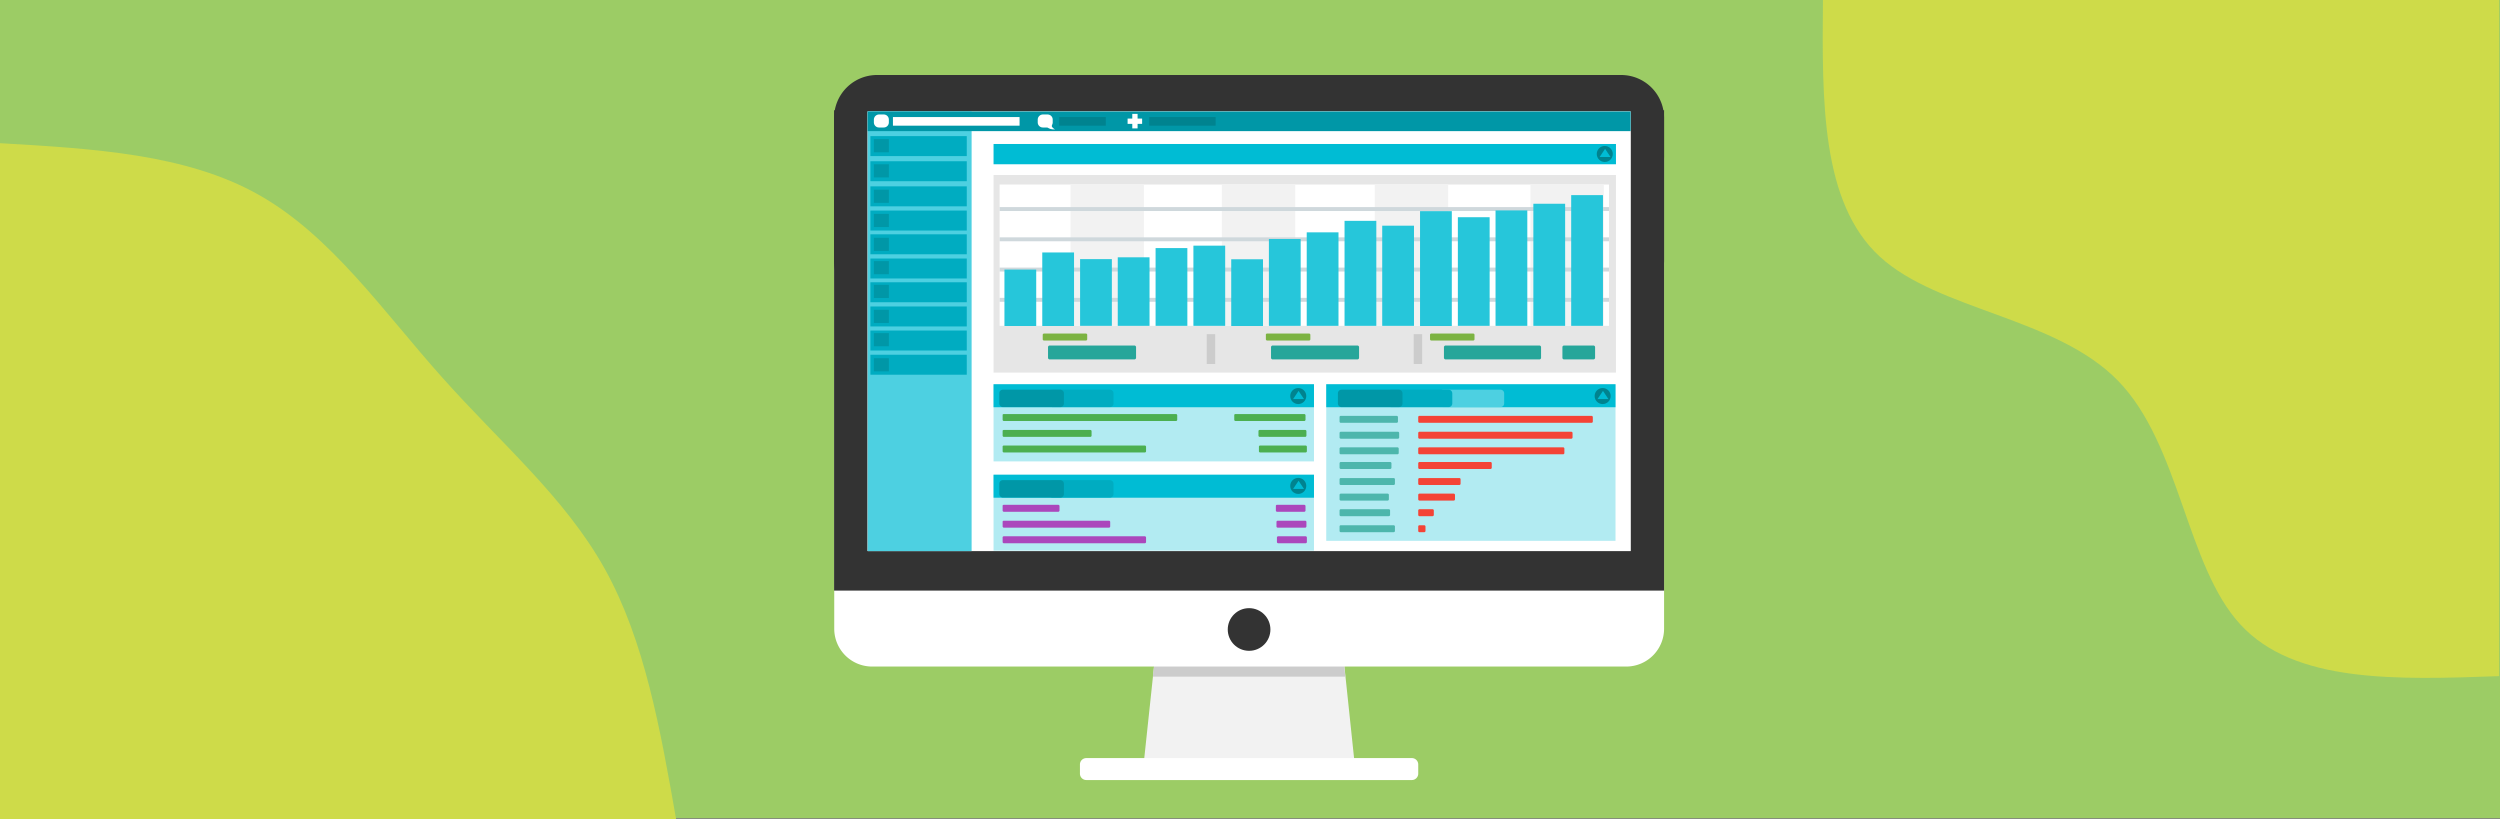
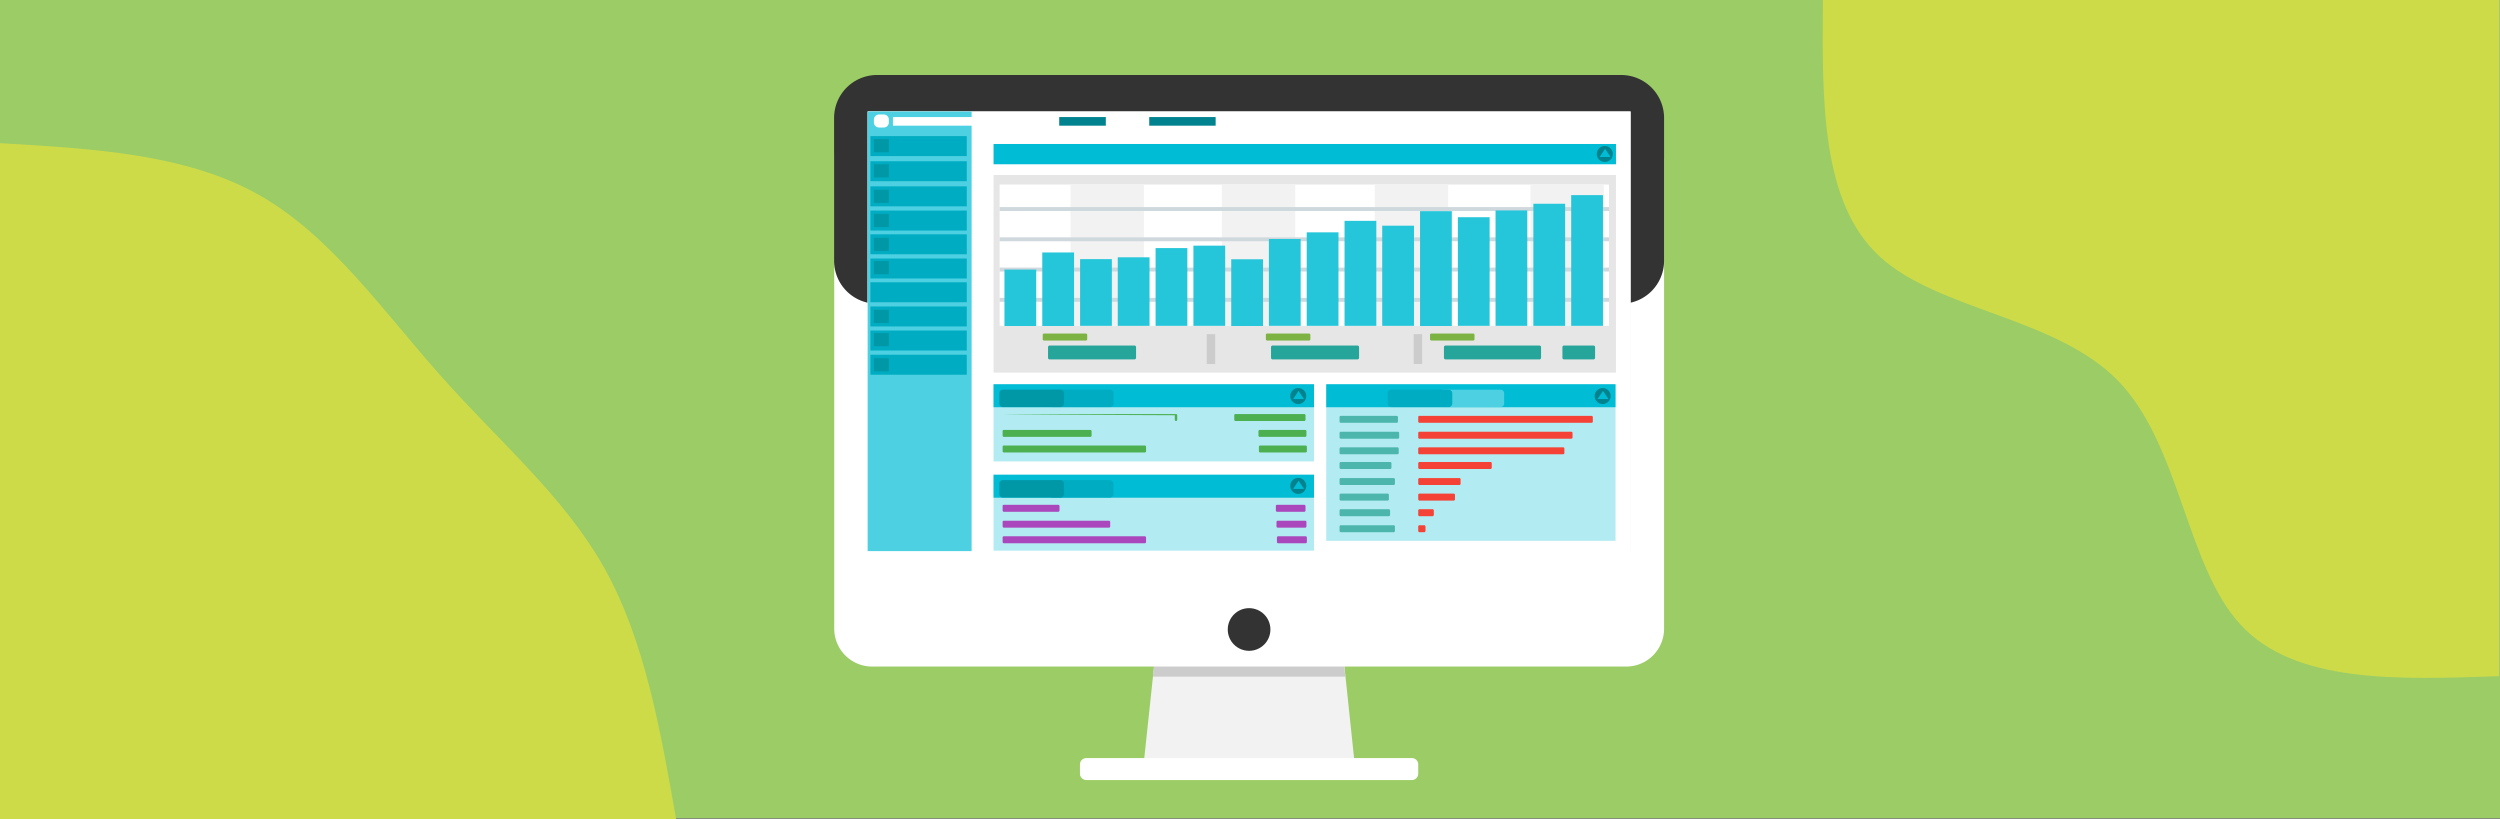
<svg xmlns="http://www.w3.org/2000/svg" width="1100" height="360.5" viewBox="0 0 1100 360.5">
  <rect x="0" y="0" width="1100" height="360.5" fill="#808080" stroke="none" />
  <g id="グループ_3993" data-name="グループ 3993" transform="translate(-3007 -11058)">
    <rect id="長方形_2584" data-name="長方形 2584" width="1100" height="360" transform="translate(3007 11058)" fill="#9ccc65" />
    <g id="グループ_3893" data-name="グループ 3893" transform="translate(141.2 -922.3)">
      <g id="グループ_3892" data-name="グループ 3892" transform="translate(3232.8 12013.3)">
        <g id="グループ_3891" data-name="グループ 3891" transform="translate(0 0)">
          <g id="グループ_3890" data-name="グループ 3890">
            <path id="パス_9306" data-name="パス 9306" d="M297.223,404.5l80.747,1.8,6.657,63.173H290.3Z" transform="translate(-154.833 -159.396)" fill="#f2f2f2" />
            <path id="パス_9307" data-name="パス 9307" d="M299.63,404.5l-2.13,19.638h84.675l-1.864-17.84-80.681-1.8Z" transform="translate(-157.241 -159.396)" fill="#ccc" />
            <path id="パス_9308" data-name="パス 9308" d="M103.542,306.879H435.385a16.648,16.648,0,0,0,16.642-16.642V83.742A16.648,16.648,0,0,0,435.385,67.1H103.542A16.648,16.648,0,0,0,86.9,83.742V290.237A16.648,16.648,0,0,0,103.542,306.879Z" transform="translate(-86.833 -46.597)" fill="#fff" fill-rule="evenodd" />
-             <path id="パス_9309" data-name="パス 9309" d="M86.8,59.6V270.954H451.994V59.6Zm8.587,10.917H441.809L395.344,244.593,135.728,227.219Z" transform="translate(-86.8 -44.09)" fill="#333" fill-rule="evenodd" />
            <path id="パス_9310" data-name="パス 9310" d="M105.705,36.3H433.088a18.893,18.893,0,0,1,18.905,18.905v62.84a18.893,18.893,0,0,1-18.905,18.905H105.705A18.893,18.893,0,0,1,86.8,118.046V55.205A18.893,18.893,0,0,1,105.705,36.3Z" transform="translate(-86.8 -36.3)" fill="#333" />
            <rect id="長方形_2586" data-name="長方形 2586" width="335.637" height="193.381" transform="translate(14.778 16.043)" fill="#ececec" />
            <path id="パス_9311" data-name="パス 9311" d="M252.1,487.8H395.351a2.813,2.813,0,0,1,2.8,2.8v4.061a2.813,2.813,0,0,1-2.8,2.8H252.1a2.813,2.813,0,0,1-2.8-2.8V490.6A2.812,2.812,0,0,1,252.1,487.8Z" transform="translate(-141.126 -187.244)" fill="#fff" />
            <circle id="楕円形_249" data-name="楕円形 249" cx="9.386" cy="9.386" r="9.386" transform="translate(173.211 234.587)" fill="#333" />
            <rect id="長方形_2587" data-name="長方形 2587" width="335.704" height="193.447" transform="translate(14.778 16.043)" fill="#fff" />
            <rect id="長方形_2588" data-name="長方形 2588" width="45.732" height="193.447" transform="translate(14.778 16.043)" fill="#4dd0e1" />
-             <rect id="長方形_2589" data-name="長方形 2589" width="335.704" height="8.654" transform="translate(14.778 16.043)" fill="#0097a7" />
            <rect id="長方形_2590" data-name="長方形 2590" width="273.862" height="86.938" transform="translate(70.163 44.002)" fill="#e6e6e6" />
            <rect id="長方形_2591" data-name="長方形 2591" width="273.862" height="8.92" transform="translate(70.163 30.355)" fill="#00bcd4" />
            <rect id="長方形_2592" data-name="長方形 2592" width="268.137" height="62.175" transform="translate(72.826 48.195)" fill="#fff" />
            <rect id="長方形_2593" data-name="長方形 2593" width="32.286" height="62.175" transform="translate(104.046 48.195)" fill="#f2f2f2" />
            <rect id="長方形_2594" data-name="長方形 2594" width="32.286" height="62.175" transform="translate(170.615 48.195)" fill="#f2f2f2" />
            <rect id="長方形_2595" data-name="長方形 2595" width="32.286" height="62.175" transform="translate(237.915 48.195)" fill="#f2f2f2" />
            <rect id="長方形_2596" data-name="長方形 2596" width="32.286" height="62.175" transform="translate(306.414 48.195)" fill="#f2f2f2" />
            <rect id="長方形_2597" data-name="長方形 2597" width="3.728" height="13.114" transform="translate(163.958 114.032)" fill="#ccc" />
            <rect id="長方形_2598" data-name="長方形 2598" width="3.728" height="13.114" transform="translate(255.023 114.032)" fill="#ccc" />
            <rect id="長方形_2599" data-name="長方形 2599" width="268.137" height="1.731" transform="translate(72.826 58.114)" fill="#cfd8dc" />
            <rect id="長方形_2600" data-name="長方形 2600" width="268.137" height="1.731" transform="translate(72.826 71.428)" fill="#cfd8dc" />
            <rect id="長方形_2601" data-name="長方形 2601" width="268.137" height="1.731" transform="translate(72.826 84.741)" fill="#cfd8dc" />
            <rect id="長方形_2602" data-name="長方形 2602" width="268.137" height="1.731" transform="translate(72.826 98.055)" fill="#cfd8dc" />
            <rect id="長方形_2603" data-name="長方形 2603" width="13.979" height="24.83" transform="translate(74.956 85.607)" fill="#26c6da" />
            <rect id="長方形_2604" data-name="長方形 2604" width="13.979" height="32.352" transform="translate(91.598 78.085)" fill="#26c6da" />
            <rect id="長方形_2605" data-name="長方形 2605" width="13.979" height="29.357" transform="translate(108.24 81.014)" fill="#26c6da" />
            <rect id="長方形_2606" data-name="長方形 2606" width="13.979" height="30.155" transform="translate(124.816 80.215)" fill="#26c6da" />
            <rect id="長方形_2607" data-name="長方形 2607" width="13.979" height="34.216" transform="translate(141.458 76.154)" fill="#26c6da" />
            <rect id="長方形_2608" data-name="長方形 2608" width="13.979" height="35.281" transform="translate(158.1 75.089)" fill="#26c6da" />
            <rect id="長方形_2609" data-name="長方形 2609" width="13.979" height="29.357" transform="translate(174.742 81.08)" fill="#26c6da" />
            <rect id="長方形_2610" data-name="長方形 2610" width="13.979" height="38.21" transform="translate(191.317 72.16)" fill="#26c6da" />
            <rect id="長方形_2611" data-name="長方形 2611" width="13.979" height="41.139" transform="translate(207.959 69.231)" fill="#26c6da" />
            <rect id="長方形_2612" data-name="長方形 2612" width="13.979" height="46.198" transform="translate(224.601 64.172)" fill="#26c6da" />
            <rect id="長方形_2613" data-name="長方形 2613" width="13.979" height="44.068" transform="translate(241.177 66.302)" fill="#26c6da" />
            <rect id="長方形_2614" data-name="長方形 2614" width="13.979" height="50.525" transform="translate(257.819 59.911)" fill="#26c6da" />
            <rect id="長方形_2615" data-name="長方形 2615" width="13.979" height="47.796" transform="translate(274.461 62.574)" fill="#26c6da" />
            <rect id="長方形_2616" data-name="長方形 2616" width="13.979" height="50.792" transform="translate(291.037 59.579)" fill="#26c6da" />
            <rect id="長方形_2617" data-name="長方形 2617" width="13.979" height="53.721" transform="translate(307.679 56.65)" fill="#26c6da" />
            <rect id="長方形_2618" data-name="長方形 2618" width="13.979" height="57.515" transform="translate(324.321 52.855)" fill="#26c6da" />
            <path id="パス_9312" data-name="パス 9312" d="M225.233,207.2h18.506a.573.573,0,0,1,.533.533v2a.573.573,0,0,1-.533.533H225.233a.573.573,0,0,1-.533-.533v-2A.573.573,0,0,1,225.233,207.2Z" transform="translate(-132.902 -93.435)" fill="#7cb342" />
            <path id="パス_9313" data-name="パス 9313" d="M228.932,215.1H266.21a.739.739,0,0,1,.732.732v4.66a.739.739,0,0,1-.732.732H228.932a.739.739,0,0,1-.732-.732v-4.66A.739.739,0,0,1,228.932,215.1Z" transform="translate(-134.072 -96.076)" fill="#26a69a" />
            <path id="パス_9314" data-name="パス 9314" d="M372.727,207.2h18.506a.573.573,0,0,1,.533.533v2a.573.573,0,0,1-.533.533H372.727a.573.573,0,0,1-.533-.533v-2C372.128,207.466,372.395,207.2,372.727,207.2Z" transform="translate(-182.209 -93.435)" fill="#7cb342" />
            <path id="パス_9315" data-name="パス 9315" d="M376.332,215.1h37.278a.739.739,0,0,1,.732.732v4.66a.739.739,0,0,1-.732.732H376.332a.739.739,0,0,1-.732-.732v-4.66A.739.739,0,0,1,376.332,215.1Z" transform="translate(-183.351 -96.076)" fill="#26a69a" />
            <path id="パス_9316" data-name="パス 9316" d="M481.233,207.2h18.506a.573.573,0,0,1,.533.533v2a.573.573,0,0,1-.533.533H481.233a.573.573,0,0,1-.533-.533v-2A.573.573,0,0,1,481.233,207.2Z" transform="translate(-218.487 -93.435)" fill="#7cb342" />
            <path id="パス_9317" data-name="パス 9317" d="M490.632,215.1H531.9a.739.739,0,0,1,.732.732v4.66a.739.739,0,0,1-.732.732H490.632a.739.739,0,0,1-.732-.732v-4.66A.739.739,0,0,1,490.632,215.1Z" transform="translate(-221.563 -96.076)" fill="#26a69a" />
            <path id="パス_9318" data-name="パス 9318" d="M568.932,215.1h12.914a.739.739,0,0,1,.732.732v4.66a.739.739,0,0,1-.732.732H568.932a.739.739,0,0,1-.732-.732v-4.66A.739.739,0,0,1,568.932,215.1Z" transform="translate(-247.74 -96.076)" fill="#26a69a" />
            <rect id="長方形_2619" data-name="長方形 2619" width="140.992" height="33.95" transform="translate(70.163 136.066)" fill="#b2ebf2" />
            <rect id="長方形_2620" data-name="長方形 2620" width="140.992" height="10.118" transform="translate(70.163 136.066)" fill="#00bcd4" />
            <rect id="長方形_2621" data-name="長方形 2621" width="140.992" height="33.417" transform="translate(70.163 175.873)" fill="#b2ebf2" />
            <rect id="長方形_2622" data-name="長方形 2622" width="140.992" height="10.118" transform="translate(70.163 175.873)" fill="#00bcd4" />
            <rect id="長方形_2623" data-name="長方形 2623" width="42.404" height="8.787" transform="translate(15.976 26.894)" fill="#00acc1" />
            <rect id="長方形_2624" data-name="長方形 2624" width="42.404" height="8.787" transform="translate(15.976 37.944)" fill="#00acc1" />
            <rect id="長方形_2625" data-name="長方形 2625" width="42.404" height="8.787" transform="translate(15.976 48.994)" fill="#00acc1" />
            <rect id="長方形_2626" data-name="長方形 2626" width="42.404" height="8.787" transform="translate(15.976 59.645)" fill="#00acc1" />
            <rect id="長方形_2627" data-name="長方形 2627" width="42.404" height="8.787" transform="translate(15.976 70.096)" fill="#00acc1" />
            <rect id="長方形_2628" data-name="長方形 2628" width="42.404" height="8.787" transform="translate(15.976 80.747)" fill="#00acc1" />
            <rect id="長方形_2629" data-name="長方形 2629" width="42.404" height="8.787" transform="translate(15.976 91.199)" fill="#00acc1" />
            <rect id="長方形_2630" data-name="長方形 2630" width="42.404" height="8.787" transform="translate(15.976 101.85)" fill="#00acc1" />
            <rect id="長方形_2631" data-name="長方形 2631" width="6.59" height="5.791" transform="translate(17.507 28.225)" fill="#0097a7" />
            <rect id="長方形_2632" data-name="長方形 2632" width="6.59" height="5.791" transform="translate(17.507 39.275)" fill="#0097a7" />
            <rect id="長方形_2633" data-name="長方形 2633" width="6.59" height="5.791" transform="translate(17.507 50.459)" fill="#0097a7" />
            <rect id="長方形_2634" data-name="長方形 2634" width="6.59" height="5.791" transform="translate(17.507 61.11)" fill="#0097a7" />
            <rect id="長方形_2635" data-name="長方形 2635" width="6.59" height="5.791" transform="translate(17.507 71.627)" fill="#0097a7" />
            <rect id="長方形_2636" data-name="長方形 2636" width="6.59" height="5.791" transform="translate(17.507 81.879)" fill="#0097a7" />
-             <rect id="長方形_2637" data-name="長方形 2637" width="6.59" height="5.791" transform="translate(17.507 92.33)" fill="#0097a7" />
            <rect id="長方形_2638" data-name="長方形 2638" width="6.59" height="5.791" transform="translate(17.507 103.314)" fill="#0097a7" />
            <circle id="楕円形_250" data-name="楕円形 250" cx="3.528" cy="3.528" r="3.528" transform="translate(335.571 31.221)" fill="#00838f" />
            <path id="パス_9319" data-name="パス 9319" d="M595.2,85.1l-2.4,3.595h4.793Z" transform="translate(-255.964 -52.615)" fill="#00bcd4" fill-rule="evenodd" />
            <circle id="楕円形_251" data-name="楕円形 251" cx="3.528" cy="3.528" r="3.528" transform="translate(200.703 137.73)" fill="#00838f" />
            <path id="パス_9320" data-name="パス 9320" d="M392.6,245.1l-2.4,3.595h4.793Z" transform="translate(-188.232 -106.105)" fill="#00bcd4" fill-rule="evenodd" />
            <circle id="楕円形_252" data-name="楕円形 252" cx="3.528" cy="3.528" r="3.528" transform="translate(200.703 177.271)" fill="#00838f" />
            <path id="パス_9321" data-name="パス 9321" d="M392.6,304.5l-2.4,3.595h4.793Z" transform="translate(-188.232 -125.964)" fill="#00bcd4" fill-rule="evenodd" />
            <path id="パス_9322" data-name="パス 9322" d="M230.4,244.3h25.229a1.62,1.62,0,0,1,1.6,1.6v4.46a1.62,1.62,0,0,1-1.6,1.6H230.4a1.62,1.62,0,0,1-1.6-1.6V245.9A1.62,1.62,0,0,1,230.4,244.3Z" transform="translate(-134.273 -105.838)" fill="#00acc1" fill-rule="evenodd" />
            <path id="パス_9323" data-name="パス 9323" d="M197.6,244.3h25.229a1.62,1.62,0,0,1,1.6,1.6v4.46a1.62,1.62,0,0,1-1.6,1.6H197.6a1.62,1.62,0,0,1-1.6-1.6V245.9A1.537,1.537,0,0,1,197.6,244.3Z" transform="translate(-123.305 -105.838)" fill="#0097a7" fill-rule="evenodd" />
            <path id="パス_9324" data-name="パス 9324" d="M230.4,304.1h25.229a1.62,1.62,0,0,1,1.6,1.6v4.46a1.62,1.62,0,0,1-1.6,1.6H230.4a1.62,1.62,0,0,1-1.6-1.6V305.7A1.62,1.62,0,0,1,230.4,304.1Z" transform="translate(-134.273 -125.83)" fill="#00acc1" fill-rule="evenodd" />
            <path id="パス_9325" data-name="パス 9325" d="M197.6,304.1h25.229a1.62,1.62,0,0,1,1.6,1.6v4.46a1.62,1.62,0,0,1-1.6,1.6H197.6a1.62,1.62,0,0,1-1.6-1.6V305.7A1.537,1.537,0,0,1,197.6,304.1Z" transform="translate(-123.305 -125.83)" fill="#0097a7" fill-rule="evenodd" />
            <path id="パス_9326" data-name="パス 9326" d="M115.363,62.4h2.064a2.245,2.245,0,0,1,2.263,2.263v1.2a2.245,2.245,0,0,1-2.263,2.263h-2.064a2.245,2.245,0,0,1-2.263-2.263v-1.2A2.287,2.287,0,0,1,115.363,62.4Z" transform="translate(-95.593 -45.026)" fill="#fff" fill-rule="evenodd" />
            <rect id="長方形_2639" data-name="長方形 2639" width="55.718" height="3.794" transform="translate(25.895 18.506)" fill="#fff" />
            <path id="パス_9327" data-name="パス 9327" d="M223.663,62.4h2.064a2.245,2.245,0,0,1,2.263,2.263v1.2a2.245,2.245,0,0,1-2.263,2.263h-2.064a2.245,2.245,0,0,1-2.263-2.263v-1.2A2.287,2.287,0,0,1,223.663,62.4Z" transform="translate(-131.799 -45.026)" fill="#fff" fill-rule="evenodd" />
            <path id="パス_9328" data-name="パス 9328" d="M229.7,68.9c-.266,1.2.533,1.664,1.4,2.263-1.731,0-2.929-.333-3.4-1.132Z" transform="translate(-133.905 -47.199)" fill="#fff" fill-rule="evenodd" />
            <rect id="長方形_2640" data-name="長方形 2640" width="20.503" height="3.794" transform="translate(99.054 18.506)" fill="#00838f" />
            <rect id="長方形_2641" data-name="長方形 2641" width="29.223" height="3.794" transform="translate(138.662 18.506)" fill="#00838f" />
            <rect id="長方形_2642" data-name="長方形 2642" width="127.279" height="68.898" transform="translate(216.547 136.066)" fill="#b2ebf2" />
            <rect id="長方形_2643" data-name="長方形 2643" width="127.279" height="10.118" transform="translate(216.547 136.066)" fill="#00bcd4" />
            <circle id="楕円形_253" data-name="楕円形 253" cx="3.528" cy="3.528" r="3.528" transform="translate(334.639 137.73)" fill="#00838f" />
            <path id="パス_9329" data-name="パス 9329" d="M593.8,245.1l-2.4,3.595h4.793Z" transform="translate(-255.496 -106.105)" fill="#00bcd4" fill-rule="evenodd" />
            <path id="パス_9330" data-name="パス 9330" d="M488.6,244.3h25.229a1.62,1.62,0,0,1,1.6,1.6v4.46a1.62,1.62,0,0,1-1.6,1.6H488.6a1.62,1.62,0,0,1-1.6-1.6V245.9A1.62,1.62,0,0,1,488.6,244.3Z" transform="translate(-220.594 -105.838)" fill="#4dd0e1" fill-rule="evenodd" />
            <path id="パス_9331" data-name="パス 9331" d="M454.3,244.3h25.229a1.62,1.62,0,0,1,1.6,1.6v4.46a1.62,1.62,0,0,1-1.6,1.6H454.3a1.62,1.62,0,0,1-1.6-1.6V245.9A1.537,1.537,0,0,1,454.3,244.3Z" transform="translate(-209.124 -105.838)" fill="#00acc1" fill-rule="evenodd" />
-             <path id="パス_9332" data-name="パス 9332" d="M421.4,244.3h25.229a1.62,1.62,0,0,1,1.6,1.6v4.46a1.62,1.62,0,0,1-1.6,1.6H421.4a1.62,1.62,0,0,1-1.6-1.6V245.9A1.62,1.62,0,0,1,421.4,244.3Z" transform="translate(-198.128 -105.838)" fill="#0097a7" fill-rule="evenodd" />
            <rect id="長方形_2644" data-name="長方形 2644" width="42.404" height="8.787" transform="translate(15.976 112.434)" fill="#00acc1" />
            <rect id="長方形_2645" data-name="長方形 2645" width="42.404" height="8.787" transform="translate(15.976 123.085)" fill="#00acc1" />
            <rect id="長方形_2646" data-name="長方形 2646" width="6.59" height="5.791" transform="translate(17.507 113.566)" fill="#0097a7" />
            <rect id="長方形_2647" data-name="長方形 2647" width="6.59" height="5.791" transform="translate(17.507 124.616)" fill="#0097a7" />
-             <path id="パス_9333" data-name="パス 9333" d="M198.727,260.4h75.755a.573.573,0,0,1,.533.533v2a.573.573,0,0,1-.533.533H198.727a.573.573,0,0,1-.533-.533v-2C198.128,260.6,198.395,260.4,198.727,260.4Z" transform="translate(-124.038 -111.22)" fill="#4caf50" />
+             <path id="パス_9333" data-name="パス 9333" d="M198.727,260.4h75.755a.573.573,0,0,1,.533.533v2a.573.573,0,0,1-.533.533a.573.573,0,0,1-.533-.533v-2C198.128,260.6,198.395,260.4,198.727,260.4Z" transform="translate(-124.038 -111.22)" fill="#4caf50" />
            <path id="パス_9334" data-name="パス 9334" d="M198.727,270.9H236.8a.573.573,0,0,1,.533.533v2a.573.573,0,0,1-.533.533H198.727a.573.573,0,0,1-.533-.533v-2C198.128,271.166,198.395,270.9,198.727,270.9Z" transform="translate(-124.038 -114.731)" fill="#4caf50" />
            <path id="パス_9335" data-name="パス 9335" d="M198.727,281.2h62.042a.573.573,0,0,1,.533.533v2a.573.573,0,0,1-.533.533H198.727a.573.573,0,0,1-.533-.533v-2C198.128,281.466,198.395,281.2,198.727,281.2Z" transform="translate(-124.038 -118.174)" fill="#4caf50" />
            <path id="パス_9336" data-name="パス 9336" d="M367.833,270.9H387.87a.573.573,0,0,1,.533.533v2a.573.573,0,0,1-.533.533H367.833a.573.573,0,0,1-.533-.533v-2A.525.525,0,0,1,367.833,270.9Z" transform="translate(-180.576 -114.731)" fill="#4caf50" />
            <path id="パス_9337" data-name="パス 9337" d="M368.133,281.2H388.17a.573.573,0,0,1,.533.533v2a.573.573,0,0,1-.533.533H368.133a.573.573,0,0,1-.533-.533v-2A.525.525,0,0,1,368.133,281.2Z" transform="translate(-180.676 -118.174)" fill="#4caf50" />
            <path id="パス_9338" data-name="パス 9338" d="M351.833,260.4h30.289a.573.573,0,0,1,.533.533v2a.573.573,0,0,1-.533.533H351.833a.573.573,0,0,1-.533-.533v-2A.49.49,0,0,1,351.833,260.4Z" transform="translate(-175.227 -111.22)" fill="#4caf50" />
            <path id="パス_9339" data-name="パス 9339" d="M198.727,320.4h23.965a.573.573,0,0,1,.533.533v2a.573.573,0,0,1-.533.533H198.727a.573.573,0,0,1-.533-.533v-2C198.128,320.6,198.395,320.4,198.727,320.4Z" transform="translate(-124.038 -131.279)" fill="#ab47bc" />
            <path id="パス_9340" data-name="パス 9340" d="M198.727,330.9h46.265a.573.573,0,0,1,.533.533v2a.573.573,0,0,1-.533.533H198.727a.573.573,0,0,1-.533-.533v-2C198.128,331.166,198.395,330.9,198.727,330.9Z" transform="translate(-124.038 -134.79)" fill="#ab47bc" />
            <path id="パス_9341" data-name="パス 9341" d="M198.727,341.2h62.042a.573.573,0,0,1,.533.533v2a.573.573,0,0,1-.533.533H198.727a.573.573,0,0,1-.533-.533v-2C198.128,341.466,198.395,341.2,198.727,341.2Z" transform="translate(-124.038 -138.233)" fill="#ab47bc" />
            <path id="パス_9342" data-name="パス 9342" d="M379.733,330.9h12.115a.573.573,0,0,1,.533.533v2a.573.573,0,0,1-.533.533H379.733a.573.573,0,0,1-.533-.533v-2A.573.573,0,0,1,379.733,330.9Z" transform="translate(-184.554 -134.79)" fill="#ab47bc" />
            <path id="パス_9343" data-name="パス 9343" d="M380.033,341.2h12.115a.573.573,0,0,1,.533.533v2a.573.573,0,0,1-.533.533H380.033a.573.573,0,0,1-.533-.533v-2A.573.573,0,0,1,380.033,341.2Z" transform="translate(-184.655 -138.233)" fill="#ab47bc" />
            <path id="パス_9344" data-name="パス 9344" d="M379.333,320.4h11.982a.573.573,0,0,1,.533.533v2a.573.573,0,0,1-.533.533H379.333a.573.573,0,0,1-.533-.533v-2A.49.49,0,0,1,379.333,320.4Z" transform="translate(-184.421 -131.279)" fill="#ab47bc" />
            <path id="パス_9345" data-name="パス 9345" d="M473.433,261.6h75.755a.573.573,0,0,1,.532.533v2a.573.573,0,0,1-.532.533H473.433a.573.573,0,0,1-.533-.533v-2A.525.525,0,0,1,473.433,261.6Z" transform="translate(-215.88 -111.622)" fill="#f44336" />
            <path id="パス_9346" data-name="パス 9346" d="M473.433,272.1h66.835a.573.573,0,0,1,.533.533v2a.573.573,0,0,1-.533.533H473.433a.573.573,0,0,1-.533-.533v-2A.573.573,0,0,1,473.433,272.1Z" transform="translate(-215.88 -115.132)" fill="#f44336" />
            <path id="パス_9347" data-name="パス 9347" d="M473.433,282.4h63.24a.573.573,0,0,1,.533.533v2a.573.573,0,0,1-.533.533h-63.24a.573.573,0,0,1-.533-.533v-2A.573.573,0,0,1,473.433,282.4Z" transform="translate(-215.88 -118.575)" fill="#f44336" />
            <path id="パス_9348" data-name="パス 9348" d="M473.433,292.1H504.72a.573.573,0,0,1,.533.533v2a.573.573,0,0,1-.533.533H473.433a.573.573,0,0,1-.533-.533v-2A.573.573,0,0,1,473.433,292.1Z" transform="translate(-215.88 -121.818)" fill="#f44336" />
            <path id="パス_9349" data-name="パス 9349" d="M473.433,302.7h17.574a.573.573,0,0,1,.533.533v2a.573.573,0,0,1-.533.533H473.433a.573.573,0,0,1-.533-.533v-2A.573.573,0,0,1,473.433,302.7Z" transform="translate(-215.88 -125.362)" fill="#f44336" />
            <path id="パス_9350" data-name="パス 9350" d="M473.433,313h15.111a.573.573,0,0,1,.533.533v2a.573.573,0,0,1-.533.533H473.433a.573.573,0,0,1-.533-.533v-2A.573.573,0,0,1,473.433,313Z" transform="translate(-215.88 -128.806)" fill="#f44336" />
            <path id="パス_9351" data-name="パス 9351" d="M473.433,323.3h5.791a.573.573,0,0,1,.533.533v2a.573.573,0,0,1-.533.533h-5.791a.573.573,0,0,1-.533-.533v-2A.573.573,0,0,1,473.433,323.3Z" transform="translate(-215.88 -132.249)" fill="#f44336" />
            <path id="パス_9352" data-name="パス 9352" d="M473.433,333.9h2.13a.573.573,0,0,1,.533.533v2a.573.573,0,0,1-.533.533h-2.13a.573.573,0,0,1-.533-.533v-2A.525.525,0,0,1,473.433,333.9Z" transform="translate(-215.88 -135.793)" fill="#f44336" />
            <path id="パス_9353" data-name="パス 9353" d="M421.433,261.6h24.63a.573.573,0,0,1,.533.533v2a.573.573,0,0,1-.533.533h-24.63a.573.573,0,0,1-.533-.533v-2A.525.525,0,0,1,421.433,261.6Z" transform="translate(-198.495 -111.622)" fill="#4db6ac" />
            <path id="パス_9354" data-name="パス 9354" d="M421.433,272.1H446.6a.573.573,0,0,1,.533.533v2a.573.573,0,0,1-.533.533H421.433a.573.573,0,0,1-.533-.533v-2A.573.573,0,0,1,421.433,272.1Z" transform="translate(-198.495 -115.132)" fill="#4db6ac" />
            <path id="パス_9355" data-name="パス 9355" d="M421.433,282.4H446.4a.573.573,0,0,1,.533.533v2a.573.573,0,0,1-.533.533H421.433a.573.573,0,0,1-.533-.533v-2A.573.573,0,0,1,421.433,282.4Z" transform="translate(-198.495 -118.575)" fill="#4db6ac" />
            <path id="パス_9356" data-name="パス 9356" d="M421.433,292.1H443.2a.573.573,0,0,1,.532.533v2a.573.573,0,0,1-.532.533H421.433a.573.573,0,0,1-.533-.533v-2A.573.573,0,0,1,421.433,292.1Z" transform="translate(-198.495 -121.818)" fill="#4db6ac" />
            <path id="パス_9357" data-name="パス 9357" d="M421.433,302.7h23.3a.573.573,0,0,1,.533.533v2a.573.573,0,0,1-.533.533h-23.3a.573.573,0,0,1-.533-.533v-2A.573.573,0,0,1,421.433,302.7Z" transform="translate(-198.495 -125.362)" fill="#4db6ac" />
            <path id="パス_9358" data-name="パス 9358" d="M421.433,313h20.636a.573.573,0,0,1,.533.533v2a.573.573,0,0,1-.533.533H421.433a.573.573,0,0,1-.533-.533v-2A.573.573,0,0,1,421.433,313Z" transform="translate(-198.495 -128.806)" fill="#4db6ac" />
            <path id="パス_9359" data-name="パス 9359" d="M421.433,323.3H442.6a.573.573,0,0,1,.533.533v2a.573.573,0,0,1-.533.533H421.433a.573.573,0,0,1-.533-.533v-2A.573.573,0,0,1,421.433,323.3Z" transform="translate(-198.495 -132.249)" fill="#4db6ac" />
            <path id="パス_9360" data-name="パス 9360" d="M421.433,333.9h23.3a.573.573,0,0,1,.533.533v2a.573.573,0,0,1-.533.533h-23.3a.573.573,0,0,1-.533-.533v-2A.525.525,0,0,1,421.433,333.9Z" transform="translate(-198.495 -135.793)" fill="#4db6ac" />
            <rect id="長方形_2648" data-name="長方形 2648" width="2.33" height="6.391" transform="translate(131.206 17.108)" fill="#fff" />
            <rect id="長方形_2649" data-name="長方形 2649" width="6.391" height="2.33" transform="translate(129.143 19.172)" fill="#fff" />
          </g>
        </g>
      </g>
    </g>
    <g id="グループ_3977" data-name="グループ 3977" transform="translate(4106.599 11058)">
      <path id="パス_9442" data-name="パス 9442" d="M0,297.5c-45,1.6-90,3.2-113.8-22.7-23.9-25.8-26.5-79.1-53.8-107.2s-79.2-31-104.9-54.7c-25.8-23.7-25.4-68.3-25-112.9H0Z" fill="#cedb49" />
    </g>
    <g id="グループ_3978" data-name="グループ 3978" transform="translate(3007 11418.5)">
      <path id="パス_9443" data-name="パス 9443" d="M0-297.5c40.9,2.4,81.9,4.7,113.8,22.7,32,18,55,51.6,80.7,80.3,25.6,28.8,54,52.7,71.6,84.3S290.6-39.3,297.5,0H0Z" fill="#cedb49" />
    </g>
  </g>
</svg>